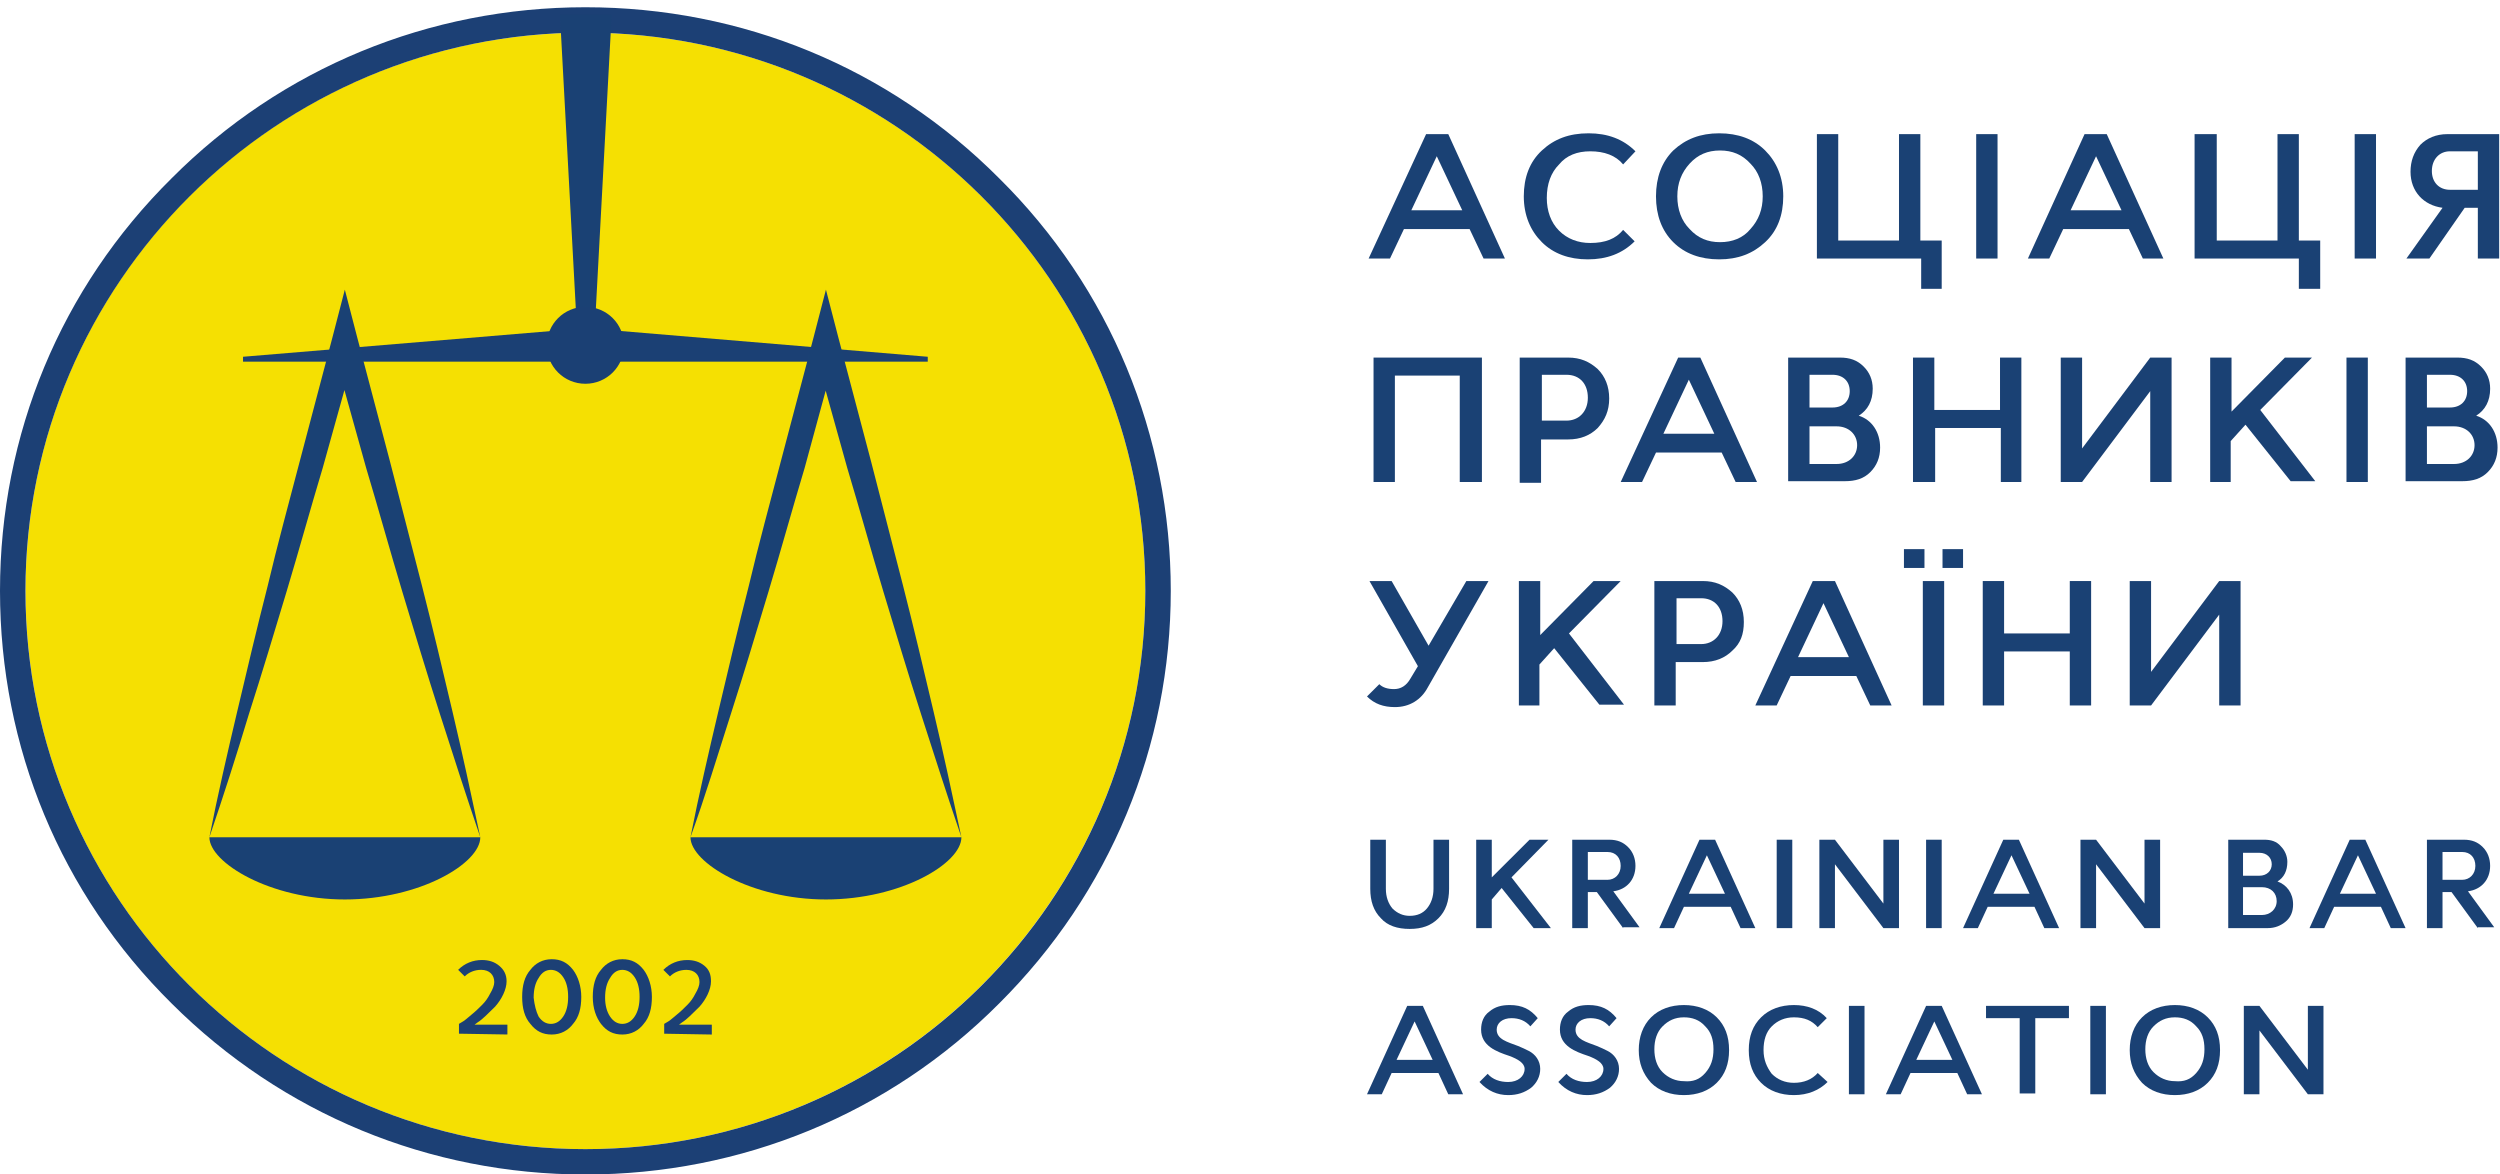
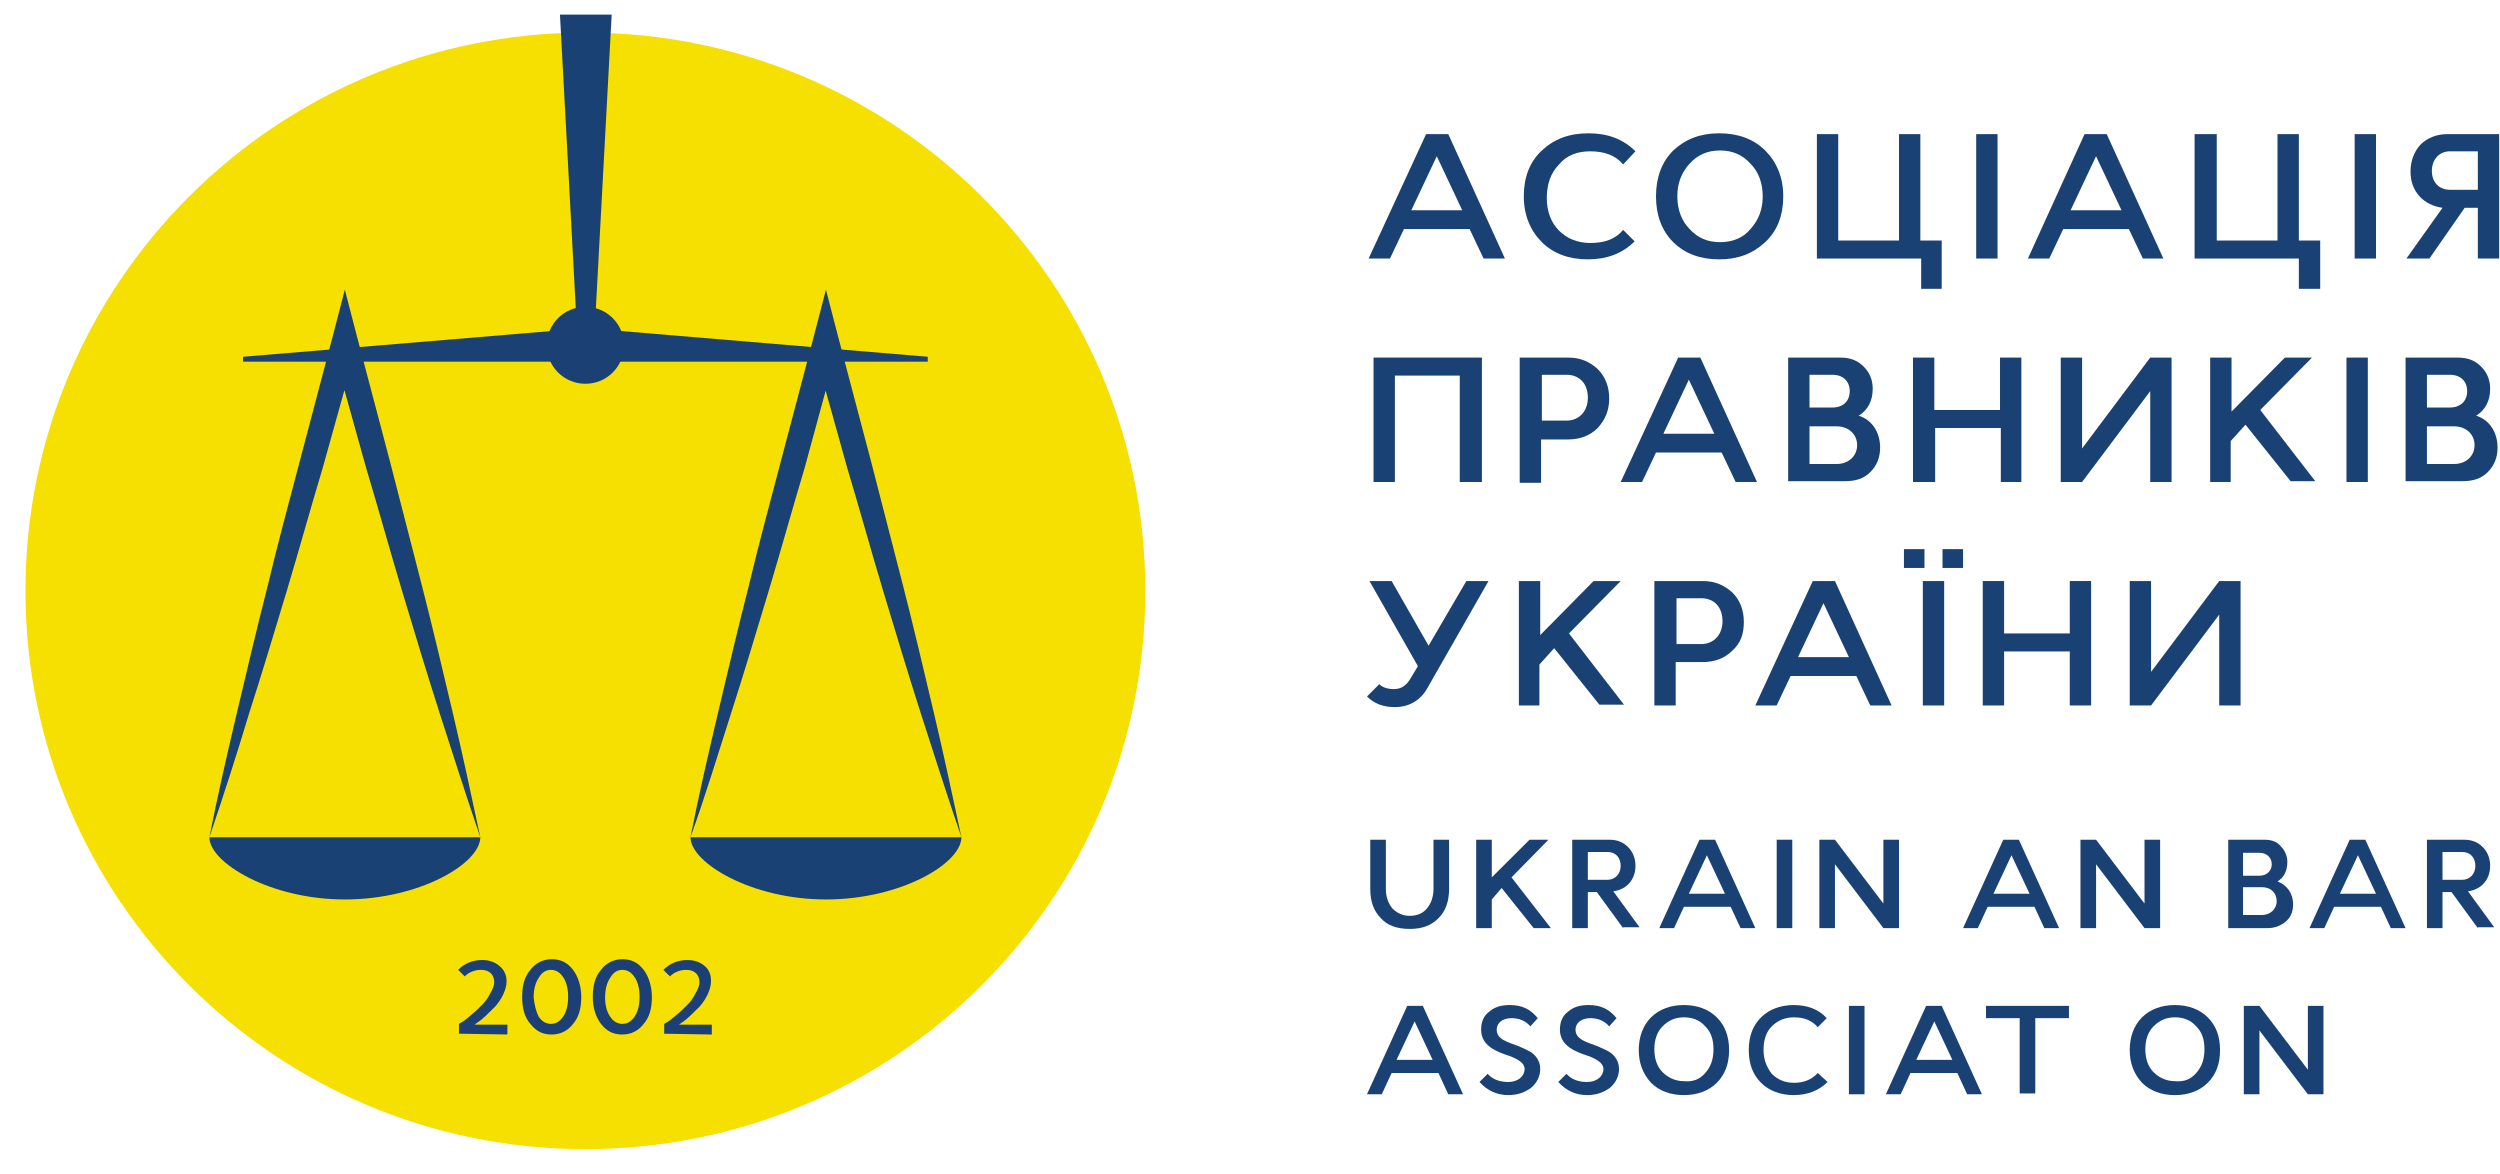
<svg xmlns="http://www.w3.org/2000/svg" width="149" height="70" viewBox="0 0 149 70" fill="none">
  <g clip-path="url(#clip0)">
    <path d="M34.89 68.488C53.321 68.488 68.262 53.591 68.262 35.216C68.262 16.841 53.321 1.944 34.89 1.944C16.459 1.944 1.518 16.841 1.518 35.216C1.518 53.591 16.459 68.488 34.89 68.488Z" fill="#F5E002" />
-     <path d="M34.889 1.944C53.288 1.944 68.261 16.824 68.261 35.216C68.261 53.608 53.337 68.488 34.889 68.488C16.441 68.488 1.517 53.559 1.517 35.216C1.517 16.873 16.49 1.944 34.889 1.944ZM34.889 0.432C25.592 0.432 16.784 4.042 10.227 10.628C3.621 17.166 0 25.898 0 35.216C0 44.534 3.621 53.267 10.227 59.804C16.833 66.39 25.592 70 34.889 70C44.186 70 52.994 66.39 59.551 59.804C66.157 53.218 69.778 44.485 69.778 35.216C69.778 25.947 66.157 17.166 59.551 10.628C52.994 4.042 44.235 0.432 34.889 0.432Z" fill="#1C4075" />
    <path d="M55.294 21.263V21.556H14.484V21.263L34.938 19.556L55.294 21.263Z" fill="#1B4074" />
    <path d="M33.373 0.871L34.352 19.019L34.596 20.629H35.184L35.477 19.068L36.456 0.871H33.373Z" fill="#1A4174" />
    <path d="M37.19 20.581C37.19 21.849 36.162 22.873 34.89 22.873C33.617 22.873 32.59 21.849 32.59 20.581C32.59 19.312 33.617 18.288 34.89 18.288C36.162 18.288 37.19 19.312 37.19 20.581Z" fill="#1B4074" />
    <path d="M12.479 49.901C12.968 47.413 13.555 44.876 14.142 42.388C14.729 39.9 15.317 37.412 15.953 34.923C16.54 32.435 17.225 29.947 17.861 27.508L19.818 20.093L20.552 17.263L21.286 20.093L23.244 27.508C23.88 29.996 24.516 32.435 25.152 34.923C25.788 37.412 26.375 39.9 26.963 42.388C27.55 44.876 28.088 47.364 28.626 49.901C27.794 47.461 27.012 45.022 26.229 42.583C25.446 40.144 24.712 37.704 23.978 35.265C23.244 32.826 22.559 30.338 21.825 27.898L19.77 20.532H21.286L19.231 27.898C18.497 30.338 17.812 32.826 17.078 35.265C16.344 37.704 15.61 40.144 14.827 42.583C14.093 45.022 13.31 47.461 12.479 49.901Z" fill="#1A4174" />
    <path d="M28.626 49.9C28.626 51.462 25.005 53.608 20.552 53.608C16.099 53.608 12.479 51.413 12.479 49.9H28.626Z" fill="#1A4174" />
    <path d="M41.152 49.901C41.642 47.413 42.229 44.876 42.816 42.388C43.403 39.9 43.99 37.412 44.627 34.923C45.214 32.435 45.899 29.947 46.535 27.508L48.492 20.093L49.226 17.263L49.96 20.093L51.917 27.508C52.554 29.996 53.19 32.435 53.826 34.923C54.462 37.412 55.049 39.9 55.636 42.388C56.224 44.876 56.762 47.364 57.3 49.901C56.468 47.461 55.685 45.022 54.902 42.583C54.12 40.144 53.386 37.704 52.651 35.265C51.917 32.826 51.233 30.338 50.498 27.898L48.443 20.532H49.96L47.954 27.898C47.22 30.338 46.535 32.826 45.801 35.265C45.067 37.704 44.333 40.144 43.55 42.583C42.767 45.022 42.033 47.461 41.152 49.901Z" fill="#1A4174" />
    <path d="M57.3 49.9C57.3 51.462 53.679 53.608 49.226 53.608C44.773 53.608 41.152 51.413 41.152 49.9H57.3Z" fill="#1A4174" />
    <path d="M27.354 61.608V61.022L27.598 60.876C27.696 60.827 27.843 60.681 28.088 60.485C28.332 60.29 28.528 60.095 28.724 59.9C28.919 59.705 29.066 59.51 29.213 59.217C29.36 58.973 29.458 58.729 29.458 58.534C29.458 58.095 29.164 57.802 28.675 57.802C28.283 57.802 27.941 57.949 27.696 58.193L27.305 57.802C27.696 57.412 28.186 57.217 28.724 57.217C29.115 57.217 29.458 57.314 29.751 57.558C30.045 57.802 30.192 58.095 30.192 58.485C30.192 58.973 29.898 59.559 29.507 59.998C29.115 60.388 28.724 60.778 28.479 60.925L28.283 61.071H30.241V61.656L27.354 61.608Z" fill="#1C4075" />
    <path d="M31.121 59.414C31.121 58.731 31.268 58.194 31.61 57.804C31.904 57.413 32.344 57.169 32.883 57.169C33.421 57.169 33.812 57.365 34.155 57.804C34.449 58.194 34.644 58.779 34.644 59.414C34.644 60.097 34.497 60.633 34.155 61.023C33.861 61.414 33.421 61.658 32.883 61.658C32.344 61.658 31.953 61.463 31.61 61.023C31.268 60.633 31.121 60.097 31.121 59.414ZM32.1 60.584C32.295 60.877 32.54 61.023 32.834 61.023C33.127 61.023 33.372 60.877 33.568 60.584C33.764 60.292 33.861 59.901 33.861 59.414C33.861 58.926 33.764 58.535 33.568 58.243C33.372 57.95 33.127 57.804 32.834 57.804C32.54 57.804 32.295 57.95 32.1 58.291C31.904 58.584 31.806 58.974 31.806 59.462C31.855 59.901 31.953 60.292 32.1 60.584Z" fill="#1C4075" />
    <path d="M35.33 59.414C35.33 58.731 35.477 58.194 35.819 57.804C36.113 57.413 36.553 57.169 37.092 57.169C37.63 57.169 38.021 57.365 38.364 57.804C38.657 58.194 38.853 58.779 38.853 59.414C38.853 60.097 38.706 60.633 38.364 61.023C38.07 61.414 37.63 61.658 37.092 61.658C36.553 61.658 36.162 61.463 35.819 61.023C35.526 60.633 35.33 60.097 35.33 59.414ZM36.358 60.584C36.553 60.877 36.798 61.023 37.092 61.023C37.385 61.023 37.63 60.877 37.826 60.584C38.021 60.292 38.119 59.901 38.119 59.414C38.119 58.926 38.021 58.535 37.826 58.243C37.63 57.95 37.385 57.804 37.092 57.804C36.798 57.804 36.553 57.95 36.358 58.291C36.162 58.584 36.064 58.974 36.064 59.462C36.064 59.901 36.162 60.292 36.358 60.584Z" fill="#1C4075" />
    <path d="M39.586 61.609V61.023L39.831 60.877C39.929 60.828 40.075 60.682 40.32 60.487C40.565 60.292 40.76 60.097 40.956 59.901C41.152 59.706 41.299 59.511 41.446 59.218C41.592 58.974 41.69 58.731 41.69 58.535C41.69 58.096 41.397 57.804 40.907 57.804C40.516 57.804 40.173 57.95 39.929 58.194L39.537 57.804C39.929 57.413 40.418 57.218 40.956 57.218C41.348 57.218 41.69 57.316 41.984 57.56C42.277 57.804 42.375 58.096 42.375 58.487C42.375 58.974 42.082 59.56 41.69 59.999C41.299 60.389 40.907 60.78 40.663 60.926L40.467 61.072H42.424V61.658L39.586 61.609Z" fill="#1C4075" />
    <path d="M85.436 50.047H86.365V52.974C86.365 53.706 86.17 54.291 85.729 54.73C85.289 55.169 84.751 55.364 84.017 55.364C83.283 55.364 82.695 55.169 82.304 54.73C81.864 54.291 81.668 53.706 81.668 52.974V50.047H82.598V52.974C82.598 53.462 82.745 53.852 82.989 54.145C83.283 54.438 83.625 54.584 84.017 54.584C84.457 54.584 84.8 54.438 85.044 54.145C85.289 53.852 85.436 53.462 85.436 52.974V50.047Z" fill="#1A4174" />
    <path d="M88.91 55.316H87.981V50.047H88.91V52.291L91.161 50.047H92.287L90.085 52.291L92.433 55.316H91.406L89.497 52.925L88.91 53.608V55.316Z" fill="#1A4174" />
    <path d="M96.739 55.316L95.173 53.169H94.635V55.316H93.705V50.047H95.907C96.396 50.047 96.739 50.193 97.032 50.486C97.326 50.779 97.473 51.169 97.473 51.608C97.473 52.437 96.935 53.023 96.152 53.12L97.718 55.267H96.739V55.316ZM94.635 52.437H95.809C96.25 52.437 96.592 52.096 96.592 51.608C96.592 51.12 96.299 50.779 95.809 50.779H94.635V52.437Z" fill="#1A4174" />
    <path d="M101.29 50.047H102.22L104.618 55.316H103.737L103.15 54.047H100.361L99.773 55.316H98.893L101.29 50.047ZM101.731 50.974L100.654 53.267H102.807L101.731 50.974Z" fill="#1A4174" />
    <path d="M106.82 55.316H105.891V50.047H106.82V55.316Z" fill="#1A4174" />
    <path d="M112.25 55.316L109.363 51.51V55.316H108.434V50.047H109.363L112.25 53.852V50.047H113.18V55.316H112.25Z" fill="#1A4174" />
-     <path d="M115.725 55.316H114.795V50.047H115.725V55.316Z" fill="#1A4174" />
    <path d="M119.396 50.047H120.325L122.723 55.316H121.842L121.255 54.047H118.466L117.879 55.316H116.998L119.396 50.047ZM119.885 50.974L118.809 53.267H120.962L119.885 50.974Z" fill="#1A4174" />
    <path d="M127.813 55.316L124.926 51.51V55.316H123.996V50.047H124.926L127.813 53.852V50.047H128.743V55.316H127.813Z" fill="#1A4174" />
    <path d="M132.803 55.316V50.047H134.956C135.347 50.047 135.69 50.144 135.934 50.437C136.179 50.681 136.326 51.023 136.326 51.364C136.326 51.901 136.13 52.291 135.739 52.535C136.277 52.73 136.668 53.218 136.668 53.901C136.668 54.34 136.522 54.681 136.228 54.925C135.934 55.169 135.592 55.316 135.152 55.316H132.803ZM133.684 50.779V52.193H134.662C135.103 52.193 135.396 51.901 135.396 51.51C135.396 51.12 135.103 50.827 134.662 50.827H133.684V50.779ZM133.684 54.535H134.809C135.298 54.535 135.69 54.194 135.69 53.706C135.69 53.218 135.347 52.876 134.809 52.876H133.684V54.535Z" fill="#1A4174" />
    <path d="M140.044 50.047H140.974L143.372 55.316H142.491L141.904 54.047H139.114L138.527 55.316H137.646L140.044 50.047ZM140.534 50.974L139.457 53.267H141.61L140.534 50.974Z" fill="#1A4174" />
    <path d="M147.678 55.316L146.113 53.169H145.574V55.316H144.645V50.047H146.847C147.336 50.047 147.678 50.193 147.972 50.486C148.266 50.779 148.412 51.169 148.412 51.608C148.412 52.437 147.874 53.023 147.091 53.12L148.657 55.267H147.678V55.316ZM145.574 52.437H146.749C147.189 52.437 147.532 52.096 147.532 51.608C147.532 51.12 147.238 50.779 146.749 50.779H145.574V52.437Z" fill="#1A4174" />
    <path d="M83.87 59.95H84.8L87.198 65.219H86.317L85.73 63.951H82.941L82.353 65.219H81.473L83.87 59.95ZM84.311 60.877L83.234 63.17H85.387L84.311 60.877Z" fill="#1A4174" />
    <path d="M91.258 64.829C90.867 65.121 90.427 65.268 89.888 65.268C89.252 65.268 88.665 65.024 88.176 64.487L88.665 63.999C88.959 64.341 89.399 64.487 89.888 64.487C90.476 64.487 90.867 64.146 90.867 63.707C90.867 63.365 90.476 63.121 89.937 62.926C89.203 62.682 88.274 62.341 88.274 61.365C88.274 60.926 88.42 60.536 88.763 60.292C89.106 59.999 89.497 59.901 89.986 59.901C90.72 59.901 91.21 60.145 91.65 60.682L91.21 61.17C90.916 60.828 90.525 60.682 90.084 60.682C89.546 60.682 89.203 60.975 89.203 61.365C89.203 61.95 89.84 62.097 90.476 62.341C90.72 62.438 90.916 62.536 91.112 62.633C91.503 62.828 91.797 63.219 91.797 63.707C91.797 64.146 91.601 64.536 91.258 64.829Z" fill="#1A4174" />
    <path d="M95.956 64.829C95.564 65.121 95.124 65.268 94.586 65.268C93.95 65.268 93.362 65.024 92.873 64.487L93.362 63.999C93.656 64.341 94.096 64.487 94.586 64.487C95.173 64.487 95.564 64.146 95.564 63.707C95.564 63.365 95.173 63.121 94.635 62.926C93.901 62.682 92.971 62.341 92.971 61.365C92.971 60.926 93.118 60.536 93.46 60.292C93.803 59.999 94.194 59.901 94.684 59.901C95.418 59.901 95.907 60.145 96.347 60.682L95.907 61.17C95.613 60.828 95.222 60.682 94.781 60.682C94.243 60.682 93.901 60.975 93.901 61.365C93.901 61.95 94.537 62.097 95.173 62.341C95.418 62.438 95.613 62.536 95.809 62.633C96.201 62.828 96.494 63.219 96.494 63.707C96.494 64.146 96.298 64.536 95.956 64.829Z" fill="#1A4174" />
    <path d="M97.67 62.585C97.67 61.804 97.915 61.121 98.404 60.633C98.893 60.145 99.578 59.901 100.361 59.901C101.144 59.901 101.829 60.145 102.319 60.633C102.808 61.121 103.053 61.755 103.053 62.585C103.053 63.414 102.808 64.048 102.319 64.536C101.829 65.024 101.144 65.268 100.361 65.268C99.578 65.268 98.893 65.024 98.404 64.536C97.915 63.999 97.67 63.365 97.67 62.585ZM101.633 63.951C101.976 63.56 102.123 63.121 102.123 62.536C102.123 61.95 101.976 61.511 101.633 61.17C101.291 60.779 100.851 60.633 100.361 60.633C99.823 60.633 99.431 60.828 99.089 61.17C98.746 61.511 98.6 61.999 98.6 62.536C98.6 63.072 98.746 63.56 99.089 63.902C99.431 64.243 99.872 64.438 100.361 64.438C100.899 64.487 101.291 64.341 101.633 63.951Z" fill="#1A4174" />
    <path d="M108.924 64.487C108.435 64.975 107.75 65.268 106.918 65.268C106.135 65.268 105.45 65.024 104.961 64.536C104.471 64.048 104.227 63.414 104.227 62.585C104.227 61.755 104.471 61.121 104.961 60.633C105.45 60.145 106.135 59.901 106.918 59.901C107.701 59.901 108.386 60.145 108.875 60.682L108.337 61.219C107.994 60.828 107.554 60.633 106.918 60.633C106.38 60.633 105.939 60.828 105.597 61.17C105.254 61.511 105.107 61.999 105.107 62.585C105.107 63.17 105.303 63.609 105.597 63.999C105.939 64.341 106.38 64.536 106.918 64.536C107.505 64.536 107.994 64.341 108.337 63.951L108.924 64.487Z" fill="#1A4174" />
    <path d="M111.125 65.219H110.195V59.95H111.125V65.219Z" fill="#1A4174" />
    <path d="M114.796 59.95H115.726L118.124 65.219H117.243L116.656 63.951H113.866L113.279 65.219H112.398L114.796 59.95ZM115.285 60.877L114.209 63.17H116.362L115.285 60.877Z" fill="#1A4174" />
    <path d="M118.367 60.682V59.95H123.309V60.682H121.303V65.17H120.373V60.682H118.367Z" fill="#1A4174" />
-     <path d="M125.512 65.219H124.582V59.95H125.512V65.219Z" fill="#1A4174" />
    <path d="M126.932 62.585C126.932 61.804 127.176 61.121 127.666 60.633C128.155 60.145 128.84 59.901 129.623 59.901C130.406 59.901 131.091 60.145 131.58 60.633C132.07 61.121 132.314 61.755 132.314 62.585C132.314 63.414 132.07 64.048 131.58 64.536C131.091 65.024 130.406 65.268 129.623 65.268C128.84 65.268 128.155 65.024 127.666 64.536C127.176 63.999 126.932 63.365 126.932 62.585ZM130.895 63.951C131.238 63.56 131.385 63.121 131.385 62.536C131.385 61.95 131.238 61.511 130.895 61.17C130.553 60.779 130.112 60.633 129.623 60.633C129.085 60.633 128.693 60.828 128.351 61.17C128.008 61.511 127.861 61.999 127.861 62.536C127.861 63.072 128.008 63.56 128.351 63.902C128.693 64.243 129.134 64.438 129.623 64.438C130.161 64.487 130.553 64.341 130.895 63.951Z" fill="#1A4174" />
    <path d="M137.549 65.219L134.662 61.414V65.219H133.732V59.95H134.662L137.549 63.755V59.95H138.479V65.219H137.549Z" fill="#1A4174" />
    <path d="M84.996 7.994H86.317L89.693 15.409H88.421L87.589 13.653H83.674L82.843 15.409H81.57L84.996 7.994ZM85.632 9.311L84.115 12.531H87.149L85.632 9.311Z" fill="#1A4174" />
    <path d="M97.424 14.384C96.69 15.116 95.761 15.458 94.635 15.458C93.51 15.458 92.58 15.116 91.895 14.433C91.21 13.75 90.818 12.823 90.818 11.701C90.818 10.579 91.161 9.652 91.895 8.969C92.629 8.286 93.51 7.945 94.684 7.945C95.809 7.945 96.739 8.286 97.473 9.018L96.739 9.799C96.299 9.262 95.614 9.018 94.782 9.018C93.999 9.018 93.363 9.262 92.922 9.799C92.433 10.287 92.189 10.97 92.189 11.799C92.189 12.579 92.433 13.262 92.922 13.75C93.412 14.238 94.048 14.482 94.782 14.482C95.663 14.482 96.299 14.238 96.739 13.701L97.424 14.384Z" fill="#1A4174" />
    <path d="M98.697 11.701C98.697 10.579 99.04 9.652 99.725 8.969C100.459 8.286 101.34 7.945 102.465 7.945C103.591 7.945 104.52 8.286 105.205 8.969C105.89 9.652 106.282 10.579 106.282 11.701C106.282 12.823 105.939 13.75 105.205 14.433C104.471 15.116 103.591 15.458 102.465 15.458C101.34 15.458 100.41 15.116 99.725 14.433C99.04 13.75 98.697 12.823 98.697 11.701ZM104.325 13.653C104.814 13.116 105.058 12.482 105.058 11.701C105.058 10.921 104.814 10.238 104.325 9.75C103.835 9.213 103.248 8.969 102.514 8.969C101.78 8.969 101.193 9.213 100.704 9.75C100.214 10.287 99.969 10.921 99.969 11.701C99.969 12.482 100.214 13.165 100.704 13.653C101.193 14.189 101.78 14.433 102.514 14.433C103.248 14.433 103.884 14.189 104.325 13.653Z" fill="#1A4174" />
    <path d="M109.559 7.994V14.336H113.18V7.994H114.453V14.336H115.725V17.214H114.502V15.409H108.287V7.994H109.559Z" fill="#1A4174" />
    <path d="M119.053 15.409H117.781V7.994H119.053V15.409Z" fill="#1A4174" />
    <path d="M124.24 7.994H125.561L128.937 15.409H127.714L126.882 13.653H122.967L122.136 15.409H120.863L124.24 7.994ZM124.925 9.311L123.408 12.531H126.442L124.925 9.311Z" fill="#1A4174" />
    <path d="M132.118 7.994V14.336H135.739V7.994H137.011V14.336H138.284V17.214H137.011V15.409H130.797V7.994H132.118Z" fill="#1A4174" />
    <path d="M141.61 15.409H140.338V7.994H141.61V15.409Z" fill="#1A4174" />
    <path d="M143.422 15.409L145.575 12.384C144.449 12.238 143.667 11.409 143.667 10.238C143.667 9.604 143.862 9.067 144.254 8.628C144.645 8.238 145.183 7.994 145.868 7.994H148.951V15.409H147.679V12.384H146.896L144.792 15.409H143.422ZM147.679 9.018H146.015C145.379 9.018 144.939 9.506 144.939 10.189C144.939 10.872 145.379 11.311 146.015 11.311H147.679V9.018Z" fill="#1A4174" />
    <path d="M87.001 28.727V22.385H83.135V28.727H81.863V21.312H88.322V28.727H87.001Z" fill="#1A4174" />
    <path d="M90.574 28.727V21.312H93.461C94.195 21.312 94.734 21.556 95.223 21.995C95.663 22.434 95.908 23.02 95.908 23.751C95.908 24.483 95.663 25.02 95.223 25.508C94.782 25.947 94.195 26.191 93.461 26.191H91.847V28.776H90.574V28.727ZM91.895 22.337V25.069H93.363C94.097 25.069 94.636 24.532 94.636 23.703C94.636 22.873 94.146 22.337 93.363 22.337H91.895Z" fill="#1A4174" />
    <path d="M100.019 21.312H101.34L104.717 28.727H103.444L102.612 26.971H98.698L97.866 28.727H96.594L100.019 21.312ZM100.655 22.629L99.138 25.849H102.172L100.655 22.629Z" fill="#1A4174" />
    <path d="M106.574 28.727V21.312H109.657C110.244 21.312 110.685 21.458 111.076 21.849C111.419 22.19 111.614 22.629 111.614 23.166C111.614 23.898 111.321 24.434 110.782 24.776C111.565 25.02 112.055 25.752 112.055 26.678C112.055 27.264 111.859 27.752 111.467 28.142C111.076 28.532 110.587 28.679 109.951 28.679H106.574V28.727ZM107.846 22.337V24.288H109.217C109.853 24.288 110.244 23.898 110.244 23.312C110.244 22.727 109.853 22.337 109.217 22.337H107.846ZM107.846 27.654H109.461C110.195 27.654 110.685 27.166 110.685 26.532C110.685 25.898 110.195 25.41 109.461 25.41H107.846V27.654Z" fill="#1A4174" />
    <path d="M119.249 28.727V25.508H115.335V28.727H114.014V21.312H115.286V24.434H119.201V21.312H120.473V28.727H119.249Z" fill="#1A4174" />
    <path d="M128.154 23.312L124.093 28.727H122.82V21.312H124.093V26.727L128.154 21.312H129.426V28.727H128.154V23.312Z" fill="#1A4174" />
    <path d="M132.999 28.727H131.727V21.312H132.999V24.532L136.179 21.312H137.794L134.711 24.434L137.99 28.679H136.522L133.831 25.312L132.95 26.288V28.727H132.999Z" fill="#1A4174" />
    <path d="M141.122 28.727H139.85V21.312H141.122V28.727Z" fill="#1A4174" />
    <path d="M143.373 28.727V21.312H146.456C147.043 21.312 147.483 21.458 147.875 21.849C148.217 22.19 148.413 22.629 148.413 23.166C148.413 23.898 148.12 24.434 147.581 24.776C148.364 25.02 148.854 25.752 148.854 26.678C148.854 27.264 148.658 27.752 148.266 28.142C147.875 28.532 147.386 28.679 146.749 28.679H143.373V28.727ZM144.645 22.337V24.288H146.015C146.652 24.288 147.043 23.898 147.043 23.312C147.043 22.727 146.652 22.337 146.015 22.337H144.645ZM144.645 27.654H146.26C146.994 27.654 147.483 27.166 147.483 26.532C147.483 25.898 146.994 25.41 146.26 25.41H144.645V27.654Z" fill="#1A4174" />
    <path d="M82.207 40.777C82.402 40.972 82.696 41.07 83.087 41.07C83.479 41.07 83.821 40.875 84.066 40.436L84.507 39.704L81.62 34.63H82.941L85.143 38.484L87.394 34.63H88.715L85.094 40.972C84.702 41.704 84.017 42.143 83.136 42.143C82.451 42.143 81.913 41.948 81.473 41.509L82.207 40.777Z" fill="#1A4174" />
    <path d="M91.798 42.046H90.525V34.63H91.798V37.85L94.978 34.63H96.593L93.51 37.753L96.789 41.997H95.321L92.629 38.631L91.749 39.606V42.046H91.798Z" fill="#1A4174" />
    <path d="M98.6 42.046V34.63H101.487C102.221 34.63 102.759 34.874 103.248 35.313C103.689 35.752 103.933 36.338 103.933 37.07C103.933 37.801 103.738 38.338 103.248 38.777C102.808 39.216 102.221 39.46 101.487 39.46H99.872V42.046H98.6ZM99.921 35.655V38.387H101.389C102.123 38.387 102.661 37.85 102.661 37.021C102.661 36.191 102.172 35.655 101.389 35.655H99.921Z" fill="#1A4174" />
    <path d="M108.042 34.63H109.364L112.74 42.046H111.468L110.636 40.289H106.721L105.889 42.046H104.617L108.042 34.63ZM108.679 35.948L107.162 39.167H110.196L108.679 35.948Z" fill="#1A4174" />
    <path d="M113.475 33.85V32.728H114.698V33.85H113.475ZM115.872 42.046H114.6V34.631H115.872V42.046ZM115.774 33.85V32.728H116.998V33.85H115.774Z" fill="#1A4174" />
    <path d="M123.359 42.046V38.826H119.444V42.046H118.172V34.63H119.444V37.753H123.359V34.63H124.631V42.046H123.359Z" fill="#1A4174" />
    <path d="M132.265 36.631L128.204 42.046H126.932V34.63H128.204V40.045L132.265 34.63H133.538V42.046H132.265V36.631Z" fill="#1A4174" />
  </g>
  <defs>
    <clipPath id="clip0">
      <rect width="149" height="70" fill="white" />
    </clipPath>
  </defs>
</svg>